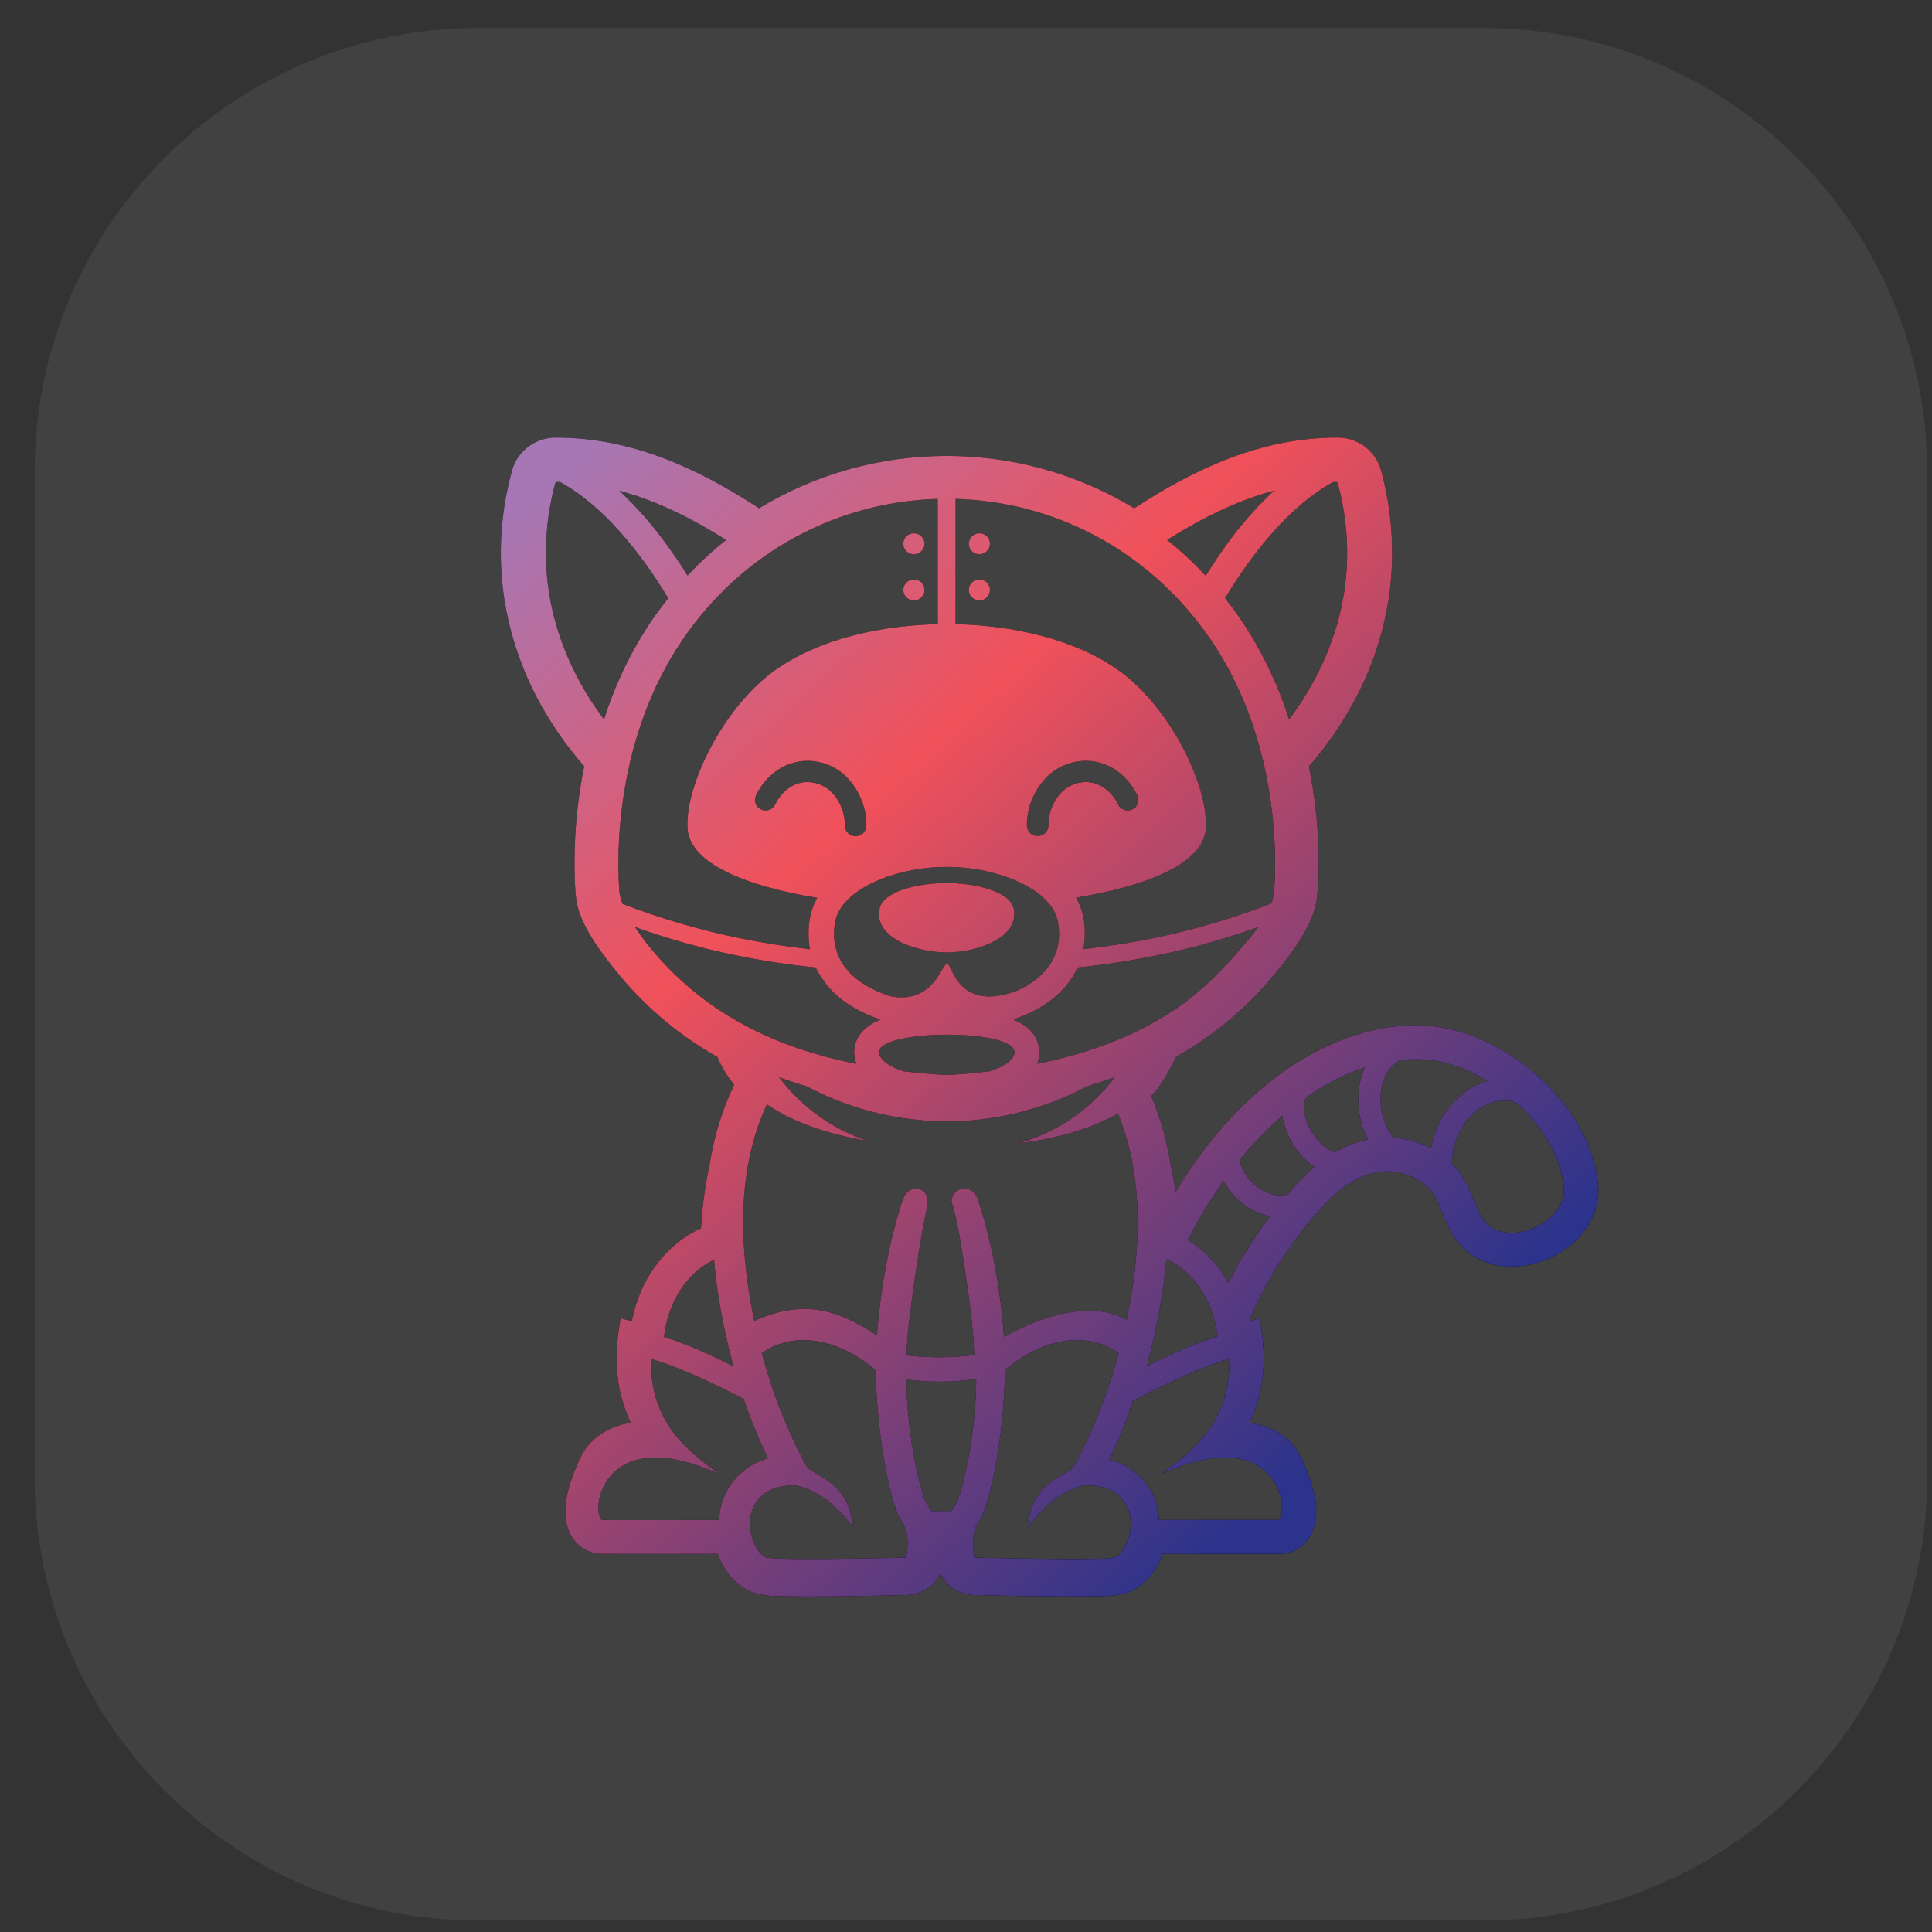
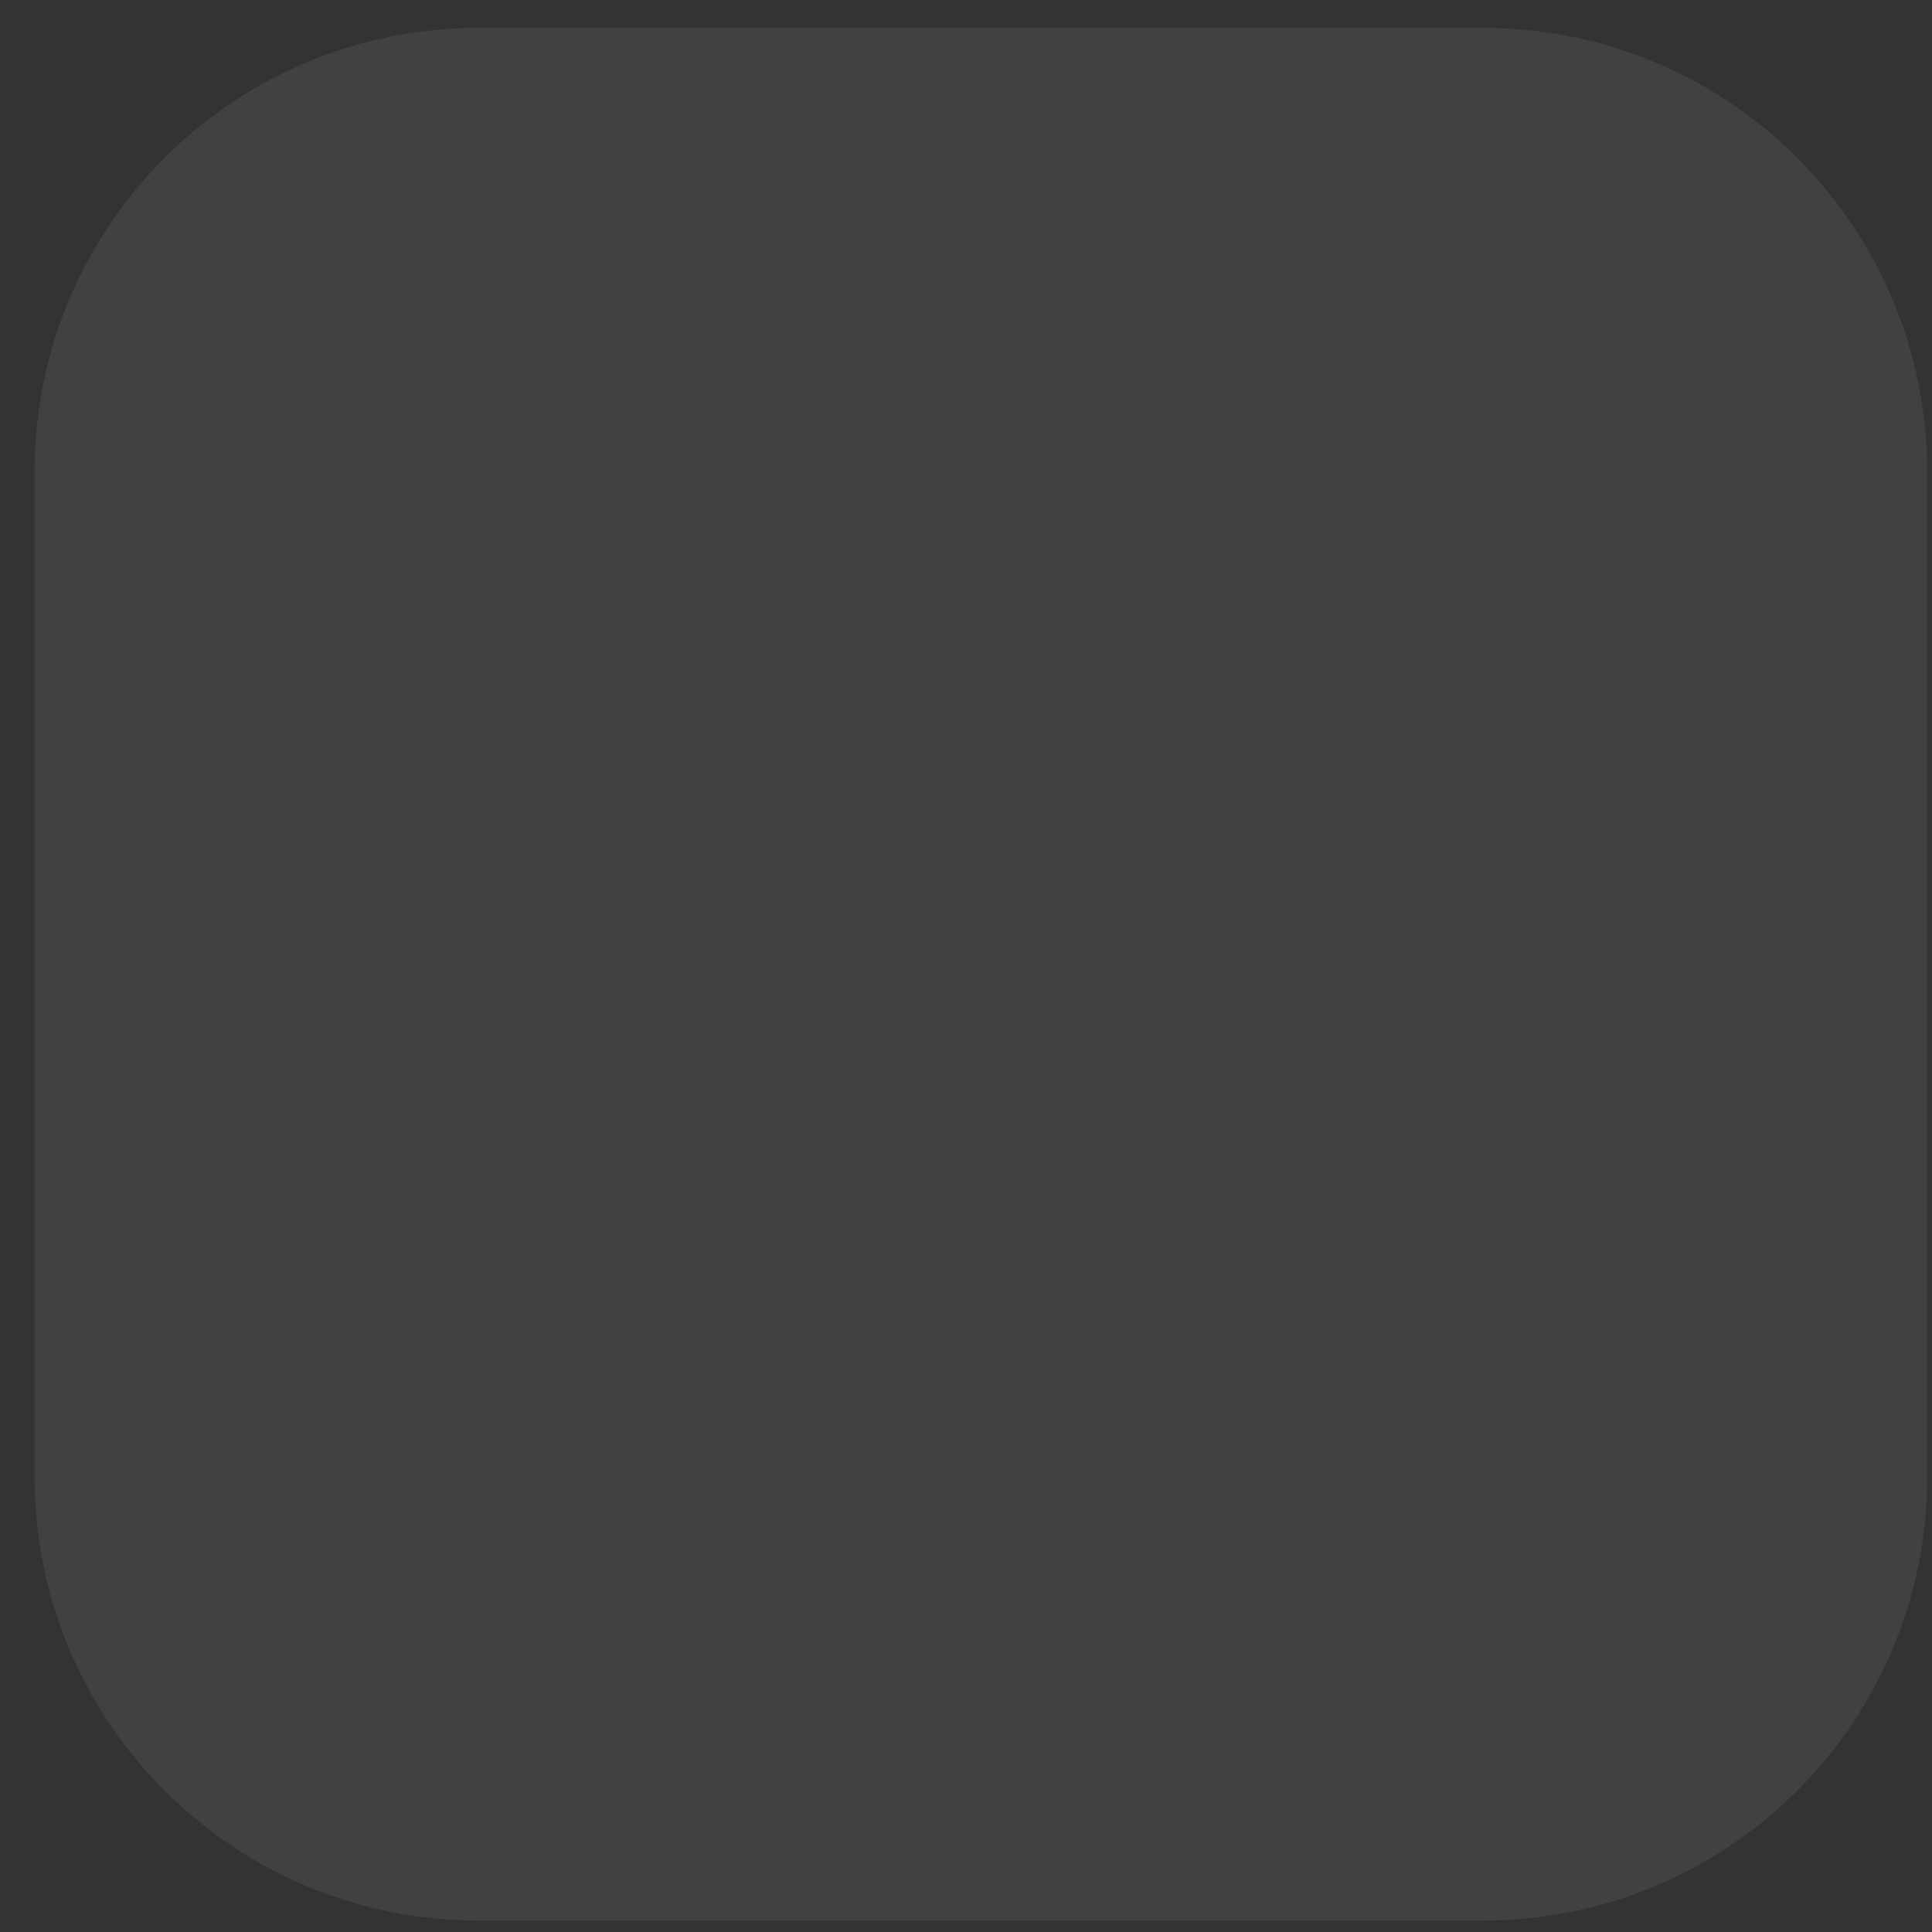
<svg xmlns="http://www.w3.org/2000/svg" width="49" height="49" viewBox="0 0 49 49" fill="none">
  <rect x="0" y="0" width="49" height="49" fill="#333333" stroke="none" />
  <g clip-path="url(#clip0_2496_21094)">
    <path d="M37.628 0.709H12.128C5.915 0.709 0.878 5.745 0.878 11.959V37.459C0.878 43.672 5.915 48.709 12.128 48.709H37.628C43.841 48.709 48.878 43.672 48.878 37.459V11.959C48.878 5.745 43.841 0.709 37.628 0.709Z" fill="white" fill-opacity="0.07" />
    <g clip-path="url(#clip1_2496_21094)">
      <path d="M14.091 11.098C13.84 11.098 13.597 11.179 13.398 11.329C13.198 11.479 13.054 11.69 12.988 11.928C12.716 12.907 12.637 13.927 12.755 14.935C12.88 15.951 13.199 16.935 13.694 17.834C14.008 18.407 14.384 18.943 14.816 19.434C14.751 19.753 14.7 20.074 14.661 20.396C14.594 20.948 14.564 21.505 14.572 22.061C14.576 22.289 14.582 22.52 14.608 22.752C14.661 23.414 15.271 24.199 15.687 24.704C16.383 25.554 17.233 26.267 18.195 26.807C18.207 26.841 18.221 26.875 18.236 26.907C18.339 27.123 18.467 27.326 18.621 27.51C18.311 28.159 18.1 28.85 17.994 29.56C17.88 30.084 17.808 30.617 17.779 31.153C17.575 31.245 17.382 31.362 17.206 31.5C16.718 31.893 16.355 32.416 16.159 33.007C16.102 33.171 16.057 33.339 16.023 33.509L15.74 33.433L15.709 33.629C15.565 34.523 15.63 35.296 15.997 36.086C15.683 36.128 15.387 36.252 15.138 36.444C14.949 36.595 14.799 36.787 14.7 37.007C14.519 37.41 14.337 37.88 14.337 38.329C14.337 38.662 14.443 38.995 14.707 39.212C14.864 39.34 15.061 39.41 15.264 39.41H18.198C18.372 39.867 18.705 40.293 19.197 40.42C19.335 40.453 19.477 40.474 19.62 40.477C19.771 40.485 19.917 40.487 20.065 40.487C20.447 40.494 20.829 40.491 21.211 40.487C21.809 40.48 22.407 40.468 23.009 40.453C23.186 40.449 23.358 40.396 23.506 40.3C23.655 40.204 23.773 40.069 23.848 39.91C23.924 40.07 24.043 40.205 24.192 40.301C24.341 40.397 24.514 40.449 24.692 40.453C25.29 40.468 25.887 40.48 26.484 40.487C26.866 40.487 27.249 40.491 27.631 40.487C27.779 40.487 27.928 40.484 28.076 40.477C28.218 40.471 28.359 40.452 28.497 40.42C28.988 40.293 29.323 39.87 29.493 39.41H32.456C32.659 39.41 32.854 39.34 33.01 39.212C33.275 38.995 33.383 38.662 33.383 38.329C33.379 37.88 33.2 37.41 33.015 37.007C32.754 36.434 32.259 36.164 31.692 36.086C32.059 35.296 32.124 34.523 31.98 33.629L31.948 33.433L31.695 33.502C31.692 33.492 31.688 33.478 31.687 33.466C31.699 33.446 31.71 33.426 31.719 33.404C31.878 33.029 32.065 32.665 32.277 32.316C32.55 31.855 32.857 31.415 33.196 31C33.373 30.781 33.563 30.574 33.765 30.378C34.124 30.034 34.577 29.747 35.088 29.713C35.446 29.689 35.801 29.793 36.087 30.007C36.303 30.168 36.408 30.352 36.51 30.591C36.68 30.999 36.786 31.347 37.122 31.665C37.72 32.222 38.607 32.233 39.318 31.904C39.874 31.646 40.344 31.174 40.492 30.572C40.536 30.391 40.549 30.204 40.53 30.019C40.413 28.893 39.712 27.873 38.854 27.159C38.071 26.508 37.059 26.032 36.026 26.006C35.054 25.979 34.096 26.276 33.252 26.74C31.815 27.529 30.674 28.811 29.815 30.232C29.784 30.016 29.745 29.802 29.699 29.589C29.636 29.172 29.538 28.76 29.406 28.359C29.346 28.17 29.275 27.984 29.196 27.802C29.313 27.68 29.417 27.545 29.505 27.4C29.604 27.242 29.693 27.079 29.774 26.912L29.82 26.809C30.78 26.269 31.63 25.557 32.326 24.709C32.753 24.193 33.344 23.428 33.404 22.747C33.431 22.519 33.439 22.285 33.443 22.049C33.452 21.483 33.42 20.917 33.349 20.355C33.308 20.049 33.257 19.743 33.197 19.439C33.628 18.947 34.003 18.41 34.316 17.837C34.811 16.938 35.13 15.955 35.255 14.94C35.372 13.932 35.295 12.912 35.028 11.933C34.963 11.693 34.82 11.481 34.621 11.33C34.422 11.179 34.178 11.098 33.927 11.098C31.991 11.098 30.318 11.88 28.768 12.89C27.336 12.022 25.689 11.563 24.01 11.563C22.331 11.563 20.684 12.022 19.252 12.89C17.698 11.88 16.027 11.098 14.091 11.098ZM14.112 12.225H14.204C15.278 12.808 16.24 13.994 16.947 15.172C16.802 15.357 16.661 15.546 16.526 15.739C16.006 16.514 15.6 17.358 15.319 18.246C14.453 17.094 13.354 14.977 14.083 12.246C14.095 12.243 14.101 12.232 14.112 12.225ZM33.813 12.225H33.903L33.929 12.251C34.659 14.982 33.559 17.096 32.693 18.248C32.4 17.316 31.967 16.432 31.409 15.626C31.302 15.47 31.189 15.319 31.07 15.172C31.778 13.994 32.739 12.809 33.813 12.225ZM15.706 12.445C16.663 12.699 17.563 13.159 18.418 13.694C18.069 13.97 17.741 14.272 17.438 14.598C17.276 14.332 17.099 14.075 16.913 13.82C16.558 13.323 16.154 12.863 15.706 12.445ZM32.311 12.445C31.864 12.863 31.459 13.323 31.104 13.82C30.919 14.075 30.746 14.337 30.579 14.602C30.276 14.276 29.949 13.972 29.6 13.694C30.451 13.159 31.354 12.699 32.311 12.445ZM23.783 12.653V15.83C22.066 15.867 20.379 16.338 19.347 17.243C18.152 18.287 17.354 20.092 17.441 21.042C17.516 21.891 18.893 22.472 20.728 22.771C20.635 22.934 20.572 23.111 20.539 23.295C20.496 23.553 20.497 23.817 20.541 24.075C19.912 24.004 19.287 23.904 18.667 23.776C17.686 23.569 16.723 23.285 15.789 22.924C15.753 22.838 15.727 22.747 15.714 22.654C15.714 22.654 15.326 19.163 17.293 16.253C18.866 13.927 21.313 12.724 23.783 12.653ZM24.235 12.653C26.663 12.72 29.07 13.885 30.654 16.148C32.704 19.076 32.309 22.652 32.309 22.652C32.299 22.741 32.277 22.829 32.243 22.913C31.305 23.277 30.337 23.566 29.351 23.774C28.795 23.89 28.171 23.994 27.479 24.073C27.524 23.814 27.525 23.55 27.483 23.29C27.45 23.106 27.385 22.929 27.292 22.767C29.126 22.467 30.504 21.892 30.579 21.04C30.666 20.09 29.868 18.282 28.673 17.239C27.637 16.337 25.952 15.867 24.235 15.83V12.653ZM23.178 13.526C23.142 13.525 23.107 13.532 23.075 13.545C23.042 13.558 23.012 13.578 22.987 13.603C22.962 13.627 22.942 13.657 22.929 13.689C22.916 13.722 22.909 13.757 22.909 13.792C22.909 14.028 23.2 14.146 23.369 13.978C23.538 13.811 23.417 13.526 23.178 13.526ZM24.84 13.526C24.768 13.526 24.7 13.554 24.65 13.604C24.6 13.654 24.571 13.721 24.571 13.792C24.571 14.028 24.859 14.146 25.028 13.978C25.197 13.811 25.079 13.526 24.84 13.526ZM23.178 14.696C23.107 14.696 23.039 14.724 22.988 14.774C22.938 14.823 22.91 14.891 22.909 14.961C22.909 15.198 23.2 15.318 23.369 15.15C23.538 14.983 23.417 14.696 23.178 14.696ZM24.84 14.696C24.768 14.696 24.7 14.724 24.65 14.774C24.6 14.823 24.571 14.891 24.571 14.961C24.571 15.198 24.859 15.318 25.028 15.15C25.197 14.983 25.079 14.696 24.84 14.696ZM20.491 19.296C20.9 19.299 21.285 19.481 21.548 19.791C21.823 20.111 21.975 20.519 21.973 20.939C21.973 20.974 21.966 21.009 21.952 21.042C21.938 21.075 21.918 21.104 21.893 21.129C21.867 21.154 21.837 21.174 21.804 21.187C21.771 21.2 21.736 21.207 21.7 21.207C21.664 21.207 21.629 21.2 21.596 21.187C21.563 21.174 21.532 21.154 21.507 21.129C21.482 21.104 21.462 21.075 21.448 21.042C21.434 21.009 21.427 20.974 21.427 20.939C21.431 20.649 21.33 20.367 21.141 20.145C21.061 20.05 20.961 19.973 20.848 19.919C20.735 19.866 20.611 19.837 20.486 19.834C20.318 19.834 20.154 19.885 20.017 19.98C19.861 20.087 19.739 20.233 19.661 20.403C19.646 20.435 19.625 20.463 19.599 20.487C19.573 20.51 19.542 20.528 19.509 20.54C19.476 20.552 19.44 20.557 19.405 20.555C19.37 20.554 19.335 20.545 19.303 20.53C19.168 20.467 19.109 20.309 19.172 20.176C19.294 19.919 19.48 19.699 19.714 19.535C19.942 19.379 20.213 19.296 20.491 19.296ZM27.532 19.296C27.809 19.296 28.078 19.379 28.306 19.535C28.539 19.698 28.726 19.92 28.848 20.176C28.877 20.24 28.88 20.313 28.856 20.38C28.831 20.446 28.782 20.5 28.717 20.53C28.652 20.56 28.578 20.563 28.51 20.54C28.443 20.516 28.388 20.467 28.357 20.403C28.279 20.233 28.156 20.086 28.001 19.98C27.863 19.885 27.7 19.834 27.532 19.834C27.406 19.836 27.283 19.865 27.17 19.919C27.056 19.972 26.956 20.049 26.876 20.145C26.688 20.367 26.587 20.649 26.591 20.939C26.589 21.009 26.56 21.077 26.509 21.126C26.457 21.175 26.389 21.203 26.317 21.202C26.246 21.203 26.177 21.175 26.126 21.126C26.075 21.077 26.046 21.009 26.044 20.939C26.042 20.518 26.194 20.11 26.472 19.791C26.602 19.637 26.764 19.514 26.947 19.428C27.13 19.343 27.329 19.297 27.532 19.296ZM24.003 21.989H24.015C25.221 21.978 26.691 22.523 26.835 23.398C26.975 24.236 26.508 24.804 25.785 25.13C24.715 25.523 24.338 25.01 24.172 24.685C24.093 24.528 24.059 24.447 24.017 24.443H24.008C23.974 24.458 23.93 24.532 23.843 24.678C23.673 24.973 23.322 25.416 22.581 25.266C21.669 24.974 21.015 24.367 21.178 23.398C21.325 22.523 22.796 21.978 24.003 21.989ZM24.008 22.396C23.276 22.396 22.392 22.607 22.305 23.056C22.161 23.8 23.278 24.159 24.015 24.157C24.752 24.155 25.856 23.797 25.713 23.056C25.626 22.607 24.739 22.396 24.008 22.396ZM16.103 23.511C16.91 23.8 17.736 24.035 18.575 24.211C19.273 24.357 19.979 24.467 20.689 24.539C20.717 24.605 20.752 24.667 20.793 24.726C21.126 25.29 21.696 25.646 22.331 25.859C21.995 25.998 21.734 26.216 21.674 26.56C21.651 26.697 21.665 26.837 21.715 26.967C21.715 26.971 21.719 26.978 21.719 26.981C21.224 26.883 20.735 26.754 20.256 26.594C18.755 26.081 17.502 25.262 16.507 24.058C16.363 23.883 16.228 23.7 16.103 23.511ZM31.91 23.515C31.811 23.646 31.71 23.782 31.6 23.905C31.037 24.575 30.436 25.193 29.699 25.668C28.678 26.326 27.527 26.736 26.305 26.979C26.361 26.84 26.375 26.688 26.346 26.541C26.282 26.208 26.03 25.995 25.701 25.857C26.336 25.644 26.904 25.284 27.236 24.723C27.27 24.663 27.302 24.602 27.331 24.539C28.041 24.466 28.747 24.357 29.445 24.211C30.282 24.035 31.105 23.802 31.91 23.515ZM24.049 26.242C24.979 26.245 25.895 26.42 25.706 26.783C25.619 26.951 25.39 27.078 25.11 27.168C24.748 27.213 24.378 27.244 24.008 27.266C23.641 27.243 23.274 27.21 22.909 27.168C22.611 27.071 22.374 26.93 22.302 26.747C22.174 26.412 23.118 26.24 24.049 26.242ZM36.002 26.866C36.581 26.881 37.182 27.083 37.727 27.412C37.163 27.573 36.703 28.026 36.457 28.579C36.38 28.753 36.325 28.937 36.295 29.125C35.995 28.965 35.663 28.872 35.322 28.852C35.313 28.819 35.297 28.787 35.277 28.759C34.948 28.317 34.902 27.494 35.284 27.067C35.311 27.038 35.34 27.011 35.371 26.986C35.412 26.952 35.455 26.919 35.499 26.888C35.666 26.868 35.834 26.861 36.002 26.866ZM34.614 27.075C34.496 27.348 34.439 27.643 34.449 27.941C34.455 28.274 34.537 28.602 34.694 28.897C34.392 28.962 34.104 29.076 33.84 29.235C33.82 29.216 33.797 29.201 33.772 29.192C33.56 29.102 33.379 28.897 33.262 28.699C33.133 28.478 32.978 28.059 33.141 27.823C33.141 27.82 33.143 27.82 33.143 27.816C33.321 27.697 33.5 27.583 33.678 27.486C33.976 27.32 34.289 27.183 34.614 27.075ZM19.76 27.323C19.991 27.406 20.221 27.483 20.459 27.551C21.691 28.207 23.083 28.511 24.479 28.428C25.086 28.391 25.685 28.279 26.264 28.096C26.717 27.958 27.154 27.775 27.57 27.551C27.806 27.482 28.039 27.406 28.269 27.323C27.661 28.136 26.797 28.726 25.814 29.003C26.703 28.89 27.625 28.665 28.352 28.242C28.756 29.214 28.984 30.531 28.773 32.277C28.72 32.696 28.654 33.093 28.574 33.471C27.666 32.97 26.413 33.37 25.464 33.909C25.343 32.177 24.965 30.902 24.806 30.431C24.662 29.997 24.142 30.083 24.131 30.476C24.203 30.667 24.249 30.916 24.291 31.115C24.359 31.462 24.414 31.818 24.467 32.17C24.554 32.757 24.646 33.377 24.687 33.968C24.695 34.099 24.703 34.235 24.707 34.365C24.138 34.44 23.563 34.443 22.994 34.375C22.998 34.24 23.003 34.108 23.011 33.973C23.03 33.734 23.061 33.489 23.091 33.253C23.136 32.883 23.19 32.517 23.243 32.151C23.3 31.78 23.355 31.407 23.427 31.041C23.453 30.902 23.489 30.711 23.531 30.55C23.538 30.154 23.307 30.147 23.171 30.158C23.042 30.169 22.947 30.273 22.876 30.486C22.709 30.991 22.363 32.226 22.242 33.868C21.191 33.176 20.341 32.96 19.131 33.502C19.048 33.117 18.981 32.707 18.928 32.277C18.701 30.389 18.985 29.005 19.451 28.01C20.169 28.504 21.098 28.785 22.017 28.938C21.115 28.642 20.327 28.078 19.76 27.323ZM38.211 27.914C38.33 27.911 38.445 27.954 38.532 28.034C38.536 28.034 38.541 28.037 38.544 28.041C39.149 28.625 39.585 29.363 39.664 30.108C39.751 30.964 38.346 31.635 37.715 31.041C37.355 30.704 37.383 30.053 36.808 29.495C36.823 29.465 36.831 29.431 36.832 29.397C36.858 28.672 37.447 27.881 38.211 27.914ZM32.524 28.299C32.562 28.539 32.645 28.769 32.768 28.979C32.907 29.225 33.101 29.437 33.337 29.596C33.276 29.648 33.216 29.702 33.158 29.756C32.969 29.939 32.788 30.138 32.614 30.34C32.571 30.321 32.525 30.312 32.478 30.313C32.259 30.325 32.04 30.224 31.873 30.093C31.696 29.955 31.439 29.655 31.457 29.397C31.78 29.001 32.137 28.634 32.524 28.299ZM31.034 29.952C31.156 30.179 31.325 30.378 31.53 30.536C31.729 30.692 31.961 30.799 32.21 30.849C31.811 31.382 31.459 31.948 31.157 32.54C30.971 32.193 30.714 31.887 30.403 31.641C30.314 31.572 30.221 31.509 30.125 31.452C30.391 30.931 30.695 30.43 31.034 29.952ZM29.58 31.933C30.314 32.27 30.777 33.037 30.879 33.897C30.285 34.069 29.635 34.376 29.087 34.646C29.291 33.898 29.442 33.137 29.537 32.368C29.556 32.224 29.57 32.079 29.58 31.933ZM18.11 31.95C18.122 32.092 18.137 32.232 18.152 32.371C18.247 33.14 18.397 33.903 18.602 34.651C18.061 34.385 17.427 34.085 16.841 33.909C16.939 33.056 17.388 32.294 18.11 31.95ZM20.459 33.99C21.103 34.016 21.738 34.342 22.21 34.751C22.237 36.554 22.62 38.248 22.866 38.581C23.115 38.91 22.982 39.504 22.982 39.504C22.982 39.504 19.759 39.586 19.446 39.504C19.132 39.422 18.758 38.506 19.276 37.975C19.518 37.729 19.865 37.668 20.171 37.672C20.799 37.806 21.207 38.19 21.635 38.729C21.544 37.805 21.02 37.563 20.645 37.339C20.524 37.268 20.477 37.234 20.413 37.114C19.943 36.225 19.576 35.286 19.32 34.316C19.681 34.067 20.073 33.975 20.459 33.99ZM27.232 33.99C27.618 33.975 28.009 34.067 28.371 34.316C28.114 35.285 27.749 36.224 27.282 37.114C27.214 37.234 27.167 37.268 27.05 37.339C26.676 37.563 26.152 37.805 26.061 38.729C26.488 38.19 26.896 37.806 27.524 37.672C27.831 37.668 28.181 37.729 28.419 37.975C28.937 38.506 28.564 39.422 28.25 39.504C27.936 39.586 24.714 39.504 24.714 39.504C24.714 39.504 24.583 38.91 24.832 38.581C25.078 38.248 25.464 36.554 25.49 34.751C25.958 34.342 26.588 34.016 27.232 33.99ZM16.507 34.466C17.082 34.616 18.032 35.05 18.86 35.48C18.993 35.866 19.14 36.242 19.303 36.612C19.359 36.737 19.417 36.864 19.477 36.987C19.185 37.07 18.92 37.225 18.708 37.44C18.419 37.74 18.253 38.135 18.239 38.55H15.264C14.965 38.303 15.298 36.063 18.229 37.38C17.582 36.871 16.48 36.191 16.507 34.466ZM31.181 34.466C31.208 36.19 30.107 36.871 29.464 37.38C32.391 36.063 32.727 38.303 32.425 38.549H29.396C29.385 38.194 29.255 37.851 29.028 37.575C28.8 37.3 28.487 37.106 28.136 37.023C28.368 36.542 28.565 36.044 28.727 35.535C29.581 35.083 30.588 34.62 31.181 34.466ZM24.76 34.971C24.75 35.686 24.676 36.398 24.537 37.1C24.488 37.347 24.363 37.944 24.235 38.164C24.2 38.215 24.168 38.268 24.138 38.322C23.954 38.325 23.805 38.324 23.618 38.325C23.582 38.258 23.543 38.193 23.5 38.131C23.45 38.022 23.41 37.909 23.378 37.794C23.287 37.474 23.213 37.15 23.159 36.822C23.056 36.215 22.998 35.601 22.987 34.985C23.575 35.067 24.172 35.062 24.76 34.971Z" fill="black" />
      <path d="M14.091 11.098C13.84 11.098 13.597 11.179 13.398 11.329C13.198 11.479 13.054 11.69 12.988 11.928C12.716 12.907 12.637 13.927 12.755 14.935C12.88 15.951 13.199 16.935 13.694 17.834C14.008 18.407 14.384 18.943 14.816 19.434C14.751 19.753 14.7 20.074 14.661 20.396C14.594 20.948 14.564 21.505 14.572 22.061C14.576 22.289 14.582 22.52 14.608 22.752C14.661 23.414 15.271 24.199 15.687 24.704C16.383 25.554 17.233 26.267 18.195 26.807C18.207 26.841 18.221 26.875 18.236 26.907C18.339 27.123 18.467 27.326 18.621 27.51C18.311 28.159 18.1 28.85 17.994 29.56C17.88 30.084 17.808 30.617 17.779 31.153C17.575 31.245 17.382 31.362 17.206 31.5C16.718 31.893 16.355 32.416 16.159 33.007C16.102 33.171 16.057 33.339 16.023 33.509L15.74 33.433L15.709 33.629C15.565 34.523 15.63 35.296 15.997 36.086C15.683 36.128 15.387 36.252 15.138 36.444C14.949 36.595 14.799 36.787 14.7 37.007C14.519 37.41 14.337 37.88 14.337 38.329C14.337 38.662 14.443 38.995 14.707 39.212C14.864 39.34 15.061 39.41 15.264 39.41H18.198C18.372 39.867 18.705 40.293 19.197 40.42C19.335 40.453 19.477 40.474 19.62 40.477C19.771 40.485 19.917 40.487 20.065 40.487C20.447 40.494 20.829 40.491 21.211 40.487C21.809 40.48 22.407 40.468 23.009 40.453C23.186 40.449 23.358 40.396 23.506 40.3C23.655 40.204 23.773 40.069 23.848 39.91C23.924 40.07 24.043 40.205 24.192 40.301C24.341 40.397 24.514 40.449 24.692 40.453C25.29 40.468 25.887 40.48 26.484 40.487C26.866 40.487 27.249 40.491 27.631 40.487C27.779 40.487 27.928 40.484 28.076 40.477C28.218 40.471 28.359 40.452 28.497 40.42C28.988 40.293 29.323 39.87 29.493 39.41H32.456C32.659 39.41 32.854 39.34 33.01 39.212C33.275 38.995 33.383 38.662 33.383 38.329C33.379 37.88 33.2 37.41 33.015 37.007C32.754 36.434 32.259 36.164 31.692 36.086C32.059 35.296 32.124 34.523 31.98 33.629L31.948 33.433L31.695 33.502C31.692 33.492 31.688 33.478 31.687 33.466C31.699 33.446 31.71 33.426 31.719 33.404C31.878 33.029 32.065 32.665 32.277 32.316C32.55 31.855 32.857 31.415 33.196 31C33.373 30.781 33.563 30.574 33.765 30.378C34.124 30.034 34.577 29.747 35.088 29.713C35.446 29.689 35.801 29.793 36.087 30.007C36.303 30.168 36.408 30.352 36.51 30.591C36.68 30.999 36.786 31.347 37.122 31.665C37.72 32.222 38.607 32.233 39.318 31.904C39.874 31.646 40.344 31.174 40.492 30.572C40.536 30.391 40.549 30.204 40.53 30.019C40.413 28.893 39.712 27.873 38.854 27.159C38.071 26.508 37.059 26.032 36.026 26.006C35.054 25.979 34.096 26.276 33.252 26.74C31.815 27.529 30.674 28.811 29.815 30.232C29.784 30.016 29.745 29.802 29.699 29.589C29.636 29.172 29.538 28.76 29.406 28.359C29.346 28.17 29.275 27.984 29.196 27.802C29.313 27.68 29.417 27.545 29.505 27.4C29.604 27.242 29.693 27.079 29.774 26.912L29.82 26.809C30.78 26.269 31.63 25.557 32.326 24.709C32.753 24.193 33.344 23.428 33.404 22.747C33.431 22.519 33.439 22.285 33.443 22.049C33.452 21.483 33.42 20.917 33.349 20.355C33.308 20.049 33.257 19.743 33.197 19.439C33.628 18.947 34.003 18.41 34.316 17.837C34.811 16.938 35.13 15.955 35.255 14.94C35.372 13.932 35.295 12.912 35.028 11.933C34.963 11.693 34.82 11.481 34.621 11.33C34.422 11.179 34.178 11.098 33.927 11.098C31.991 11.098 30.318 11.88 28.768 12.89C27.336 12.022 25.689 11.563 24.01 11.563C22.331 11.563 20.684 12.022 19.252 12.89C17.698 11.88 16.027 11.098 14.091 11.098ZM14.112 12.225H14.204C15.278 12.808 16.24 13.994 16.947 15.172C16.802 15.357 16.661 15.546 16.526 15.739C16.006 16.514 15.6 17.358 15.319 18.246C14.453 17.094 13.354 14.977 14.083 12.246C14.095 12.243 14.101 12.232 14.112 12.225ZM33.813 12.225H33.903L33.929 12.251C34.659 14.982 33.559 17.096 32.693 18.248C32.4 17.316 31.967 16.432 31.409 15.626C31.302 15.47 31.189 15.319 31.07 15.172C31.778 13.994 32.739 12.809 33.813 12.225ZM15.706 12.445C16.663 12.699 17.563 13.159 18.418 13.694C18.069 13.97 17.741 14.272 17.438 14.598C17.276 14.332 17.099 14.075 16.913 13.82C16.558 13.323 16.154 12.863 15.706 12.445ZM32.311 12.445C31.864 12.863 31.459 13.323 31.104 13.82C30.919 14.075 30.746 14.337 30.579 14.602C30.276 14.276 29.949 13.972 29.6 13.694C30.451 13.159 31.354 12.699 32.311 12.445ZM23.783 12.653V15.83C22.066 15.867 20.379 16.338 19.347 17.243C18.152 18.287 17.354 20.092 17.441 21.042C17.516 21.891 18.893 22.472 20.728 22.771C20.635 22.934 20.572 23.111 20.539 23.295C20.496 23.553 20.497 23.817 20.541 24.075C19.912 24.004 19.287 23.904 18.667 23.776C17.686 23.569 16.723 23.285 15.789 22.924C15.753 22.838 15.727 22.747 15.714 22.654C15.714 22.654 15.326 19.163 17.293 16.253C18.866 13.927 21.313 12.724 23.783 12.653ZM24.235 12.653C26.663 12.72 29.07 13.885 30.654 16.148C32.704 19.076 32.309 22.652 32.309 22.652C32.299 22.741 32.277 22.829 32.243 22.913C31.305 23.277 30.337 23.566 29.351 23.774C28.795 23.89 28.171 23.994 27.479 24.073C27.524 23.814 27.525 23.55 27.483 23.29C27.45 23.106 27.385 22.929 27.292 22.767C29.126 22.467 30.504 21.892 30.579 21.04C30.666 20.09 29.868 18.282 28.673 17.239C27.637 16.337 25.952 15.867 24.235 15.83V12.653ZM23.178 13.526C23.142 13.525 23.107 13.532 23.075 13.545C23.042 13.558 23.012 13.578 22.987 13.603C22.962 13.627 22.942 13.657 22.929 13.689C22.916 13.722 22.909 13.757 22.909 13.792C22.909 14.028 23.2 14.146 23.369 13.978C23.538 13.811 23.417 13.526 23.178 13.526ZM24.84 13.526C24.768 13.526 24.7 13.554 24.65 13.604C24.6 13.654 24.571 13.721 24.571 13.792C24.571 14.028 24.859 14.146 25.028 13.978C25.197 13.811 25.079 13.526 24.84 13.526ZM23.178 14.696C23.107 14.696 23.039 14.724 22.988 14.774C22.938 14.823 22.91 14.891 22.909 14.961C22.909 15.198 23.2 15.318 23.369 15.15C23.538 14.983 23.417 14.696 23.178 14.696ZM24.84 14.696C24.768 14.696 24.7 14.724 24.65 14.774C24.6 14.823 24.571 14.891 24.571 14.961C24.571 15.198 24.859 15.318 25.028 15.15C25.197 14.983 25.079 14.696 24.84 14.696ZM20.491 19.296C20.9 19.299 21.285 19.481 21.548 19.791C21.823 20.111 21.975 20.519 21.973 20.939C21.973 20.974 21.966 21.009 21.952 21.042C21.938 21.075 21.918 21.104 21.893 21.129C21.867 21.154 21.837 21.174 21.804 21.187C21.771 21.2 21.736 21.207 21.7 21.207C21.664 21.207 21.629 21.2 21.596 21.187C21.563 21.174 21.532 21.154 21.507 21.129C21.482 21.104 21.462 21.075 21.448 21.042C21.434 21.009 21.427 20.974 21.427 20.939C21.431 20.649 21.33 20.367 21.141 20.145C21.061 20.05 20.961 19.973 20.848 19.919C20.735 19.866 20.611 19.837 20.486 19.834C20.318 19.834 20.154 19.885 20.017 19.98C19.861 20.087 19.739 20.233 19.661 20.403C19.646 20.435 19.625 20.463 19.599 20.487C19.573 20.51 19.542 20.528 19.509 20.54C19.476 20.552 19.44 20.557 19.405 20.555C19.37 20.554 19.335 20.545 19.303 20.53C19.168 20.467 19.109 20.309 19.172 20.176C19.294 19.919 19.48 19.699 19.714 19.535C19.942 19.379 20.213 19.296 20.491 19.296ZM27.532 19.296C27.809 19.296 28.078 19.379 28.306 19.535C28.539 19.698 28.726 19.92 28.848 20.176C28.877 20.24 28.88 20.313 28.856 20.38C28.831 20.446 28.782 20.5 28.717 20.53C28.652 20.56 28.578 20.563 28.51 20.54C28.443 20.516 28.388 20.467 28.357 20.403C28.279 20.233 28.156 20.086 28.001 19.98C27.863 19.885 27.7 19.834 27.532 19.834C27.406 19.836 27.283 19.865 27.17 19.919C27.056 19.972 26.956 20.049 26.876 20.145C26.688 20.367 26.587 20.649 26.591 20.939C26.589 21.009 26.56 21.077 26.509 21.126C26.457 21.175 26.389 21.203 26.317 21.202C26.246 21.203 26.177 21.175 26.126 21.126C26.075 21.077 26.046 21.009 26.044 20.939C26.042 20.518 26.194 20.11 26.472 19.791C26.602 19.637 26.764 19.514 26.947 19.428C27.13 19.343 27.329 19.297 27.532 19.296ZM24.003 21.989H24.015C25.221 21.978 26.691 22.523 26.835 23.398C26.975 24.236 26.508 24.804 25.785 25.13C24.715 25.523 24.338 25.01 24.172 24.685C24.093 24.528 24.059 24.447 24.017 24.443H24.008C23.974 24.458 23.93 24.532 23.843 24.678C23.673 24.973 23.322 25.416 22.581 25.266C21.669 24.974 21.015 24.367 21.178 23.398C21.325 22.523 22.796 21.978 24.003 21.989ZM24.008 22.396C23.276 22.396 22.392 22.607 22.305 23.056C22.161 23.8 23.278 24.159 24.015 24.157C24.752 24.155 25.856 23.797 25.713 23.056C25.626 22.607 24.739 22.396 24.008 22.396ZM16.103 23.511C16.91 23.8 17.736 24.035 18.575 24.211C19.273 24.357 19.979 24.467 20.689 24.539C20.717 24.605 20.752 24.667 20.793 24.726C21.126 25.29 21.696 25.646 22.331 25.859C21.995 25.998 21.734 26.216 21.674 26.56C21.651 26.697 21.665 26.837 21.715 26.967C21.715 26.971 21.719 26.978 21.719 26.981C21.224 26.883 20.735 26.754 20.256 26.594C18.755 26.081 17.502 25.262 16.507 24.058C16.363 23.883 16.228 23.7 16.103 23.511ZM31.91 23.515C31.811 23.646 31.71 23.782 31.6 23.905C31.037 24.575 30.436 25.193 29.699 25.668C28.678 26.326 27.527 26.736 26.305 26.979C26.361 26.84 26.375 26.688 26.346 26.541C26.282 26.208 26.03 25.995 25.701 25.857C26.336 25.644 26.904 25.284 27.236 24.723C27.27 24.663 27.302 24.602 27.331 24.539C28.041 24.466 28.747 24.357 29.445 24.211C30.282 24.035 31.105 23.802 31.91 23.515ZM24.049 26.242C24.979 26.245 25.895 26.42 25.706 26.783C25.619 26.951 25.39 27.078 25.11 27.168C24.748 27.213 24.378 27.244 24.008 27.266C23.641 27.243 23.274 27.21 22.909 27.168C22.611 27.071 22.374 26.93 22.302 26.747C22.174 26.412 23.118 26.24 24.049 26.242ZM36.002 26.866C36.581 26.881 37.182 27.083 37.727 27.412C37.163 27.573 36.703 28.026 36.457 28.579C36.38 28.753 36.325 28.937 36.295 29.125C35.995 28.965 35.663 28.872 35.322 28.852C35.313 28.819 35.297 28.787 35.277 28.759C34.948 28.317 34.902 27.494 35.284 27.067C35.311 27.038 35.34 27.011 35.371 26.986C35.412 26.952 35.455 26.919 35.499 26.888C35.666 26.868 35.834 26.861 36.002 26.866ZM34.614 27.075C34.496 27.348 34.439 27.643 34.449 27.941C34.455 28.274 34.537 28.602 34.694 28.897C34.392 28.962 34.104 29.076 33.84 29.235C33.82 29.216 33.797 29.201 33.772 29.192C33.56 29.102 33.379 28.897 33.262 28.699C33.133 28.478 32.978 28.059 33.141 27.823C33.141 27.82 33.143 27.82 33.143 27.816C33.321 27.697 33.5 27.583 33.678 27.486C33.976 27.32 34.289 27.183 34.614 27.075ZM19.76 27.323C19.991 27.406 20.221 27.483 20.459 27.551C21.691 28.207 23.083 28.511 24.479 28.428C25.086 28.391 25.685 28.279 26.264 28.096C26.717 27.958 27.154 27.775 27.57 27.551C27.806 27.482 28.039 27.406 28.269 27.323C27.661 28.136 26.797 28.726 25.814 29.003C26.703 28.89 27.625 28.665 28.352 28.242C28.756 29.214 28.984 30.531 28.773 32.277C28.72 32.696 28.654 33.093 28.574 33.471C27.666 32.97 26.413 33.37 25.464 33.909C25.343 32.177 24.965 30.902 24.806 30.431C24.662 29.997 24.142 30.083 24.131 30.476C24.203 30.667 24.249 30.916 24.291 31.115C24.359 31.462 24.414 31.818 24.467 32.17C24.554 32.757 24.646 33.377 24.687 33.968C24.695 34.099 24.703 34.235 24.707 34.365C24.138 34.44 23.563 34.443 22.994 34.375C22.998 34.24 23.003 34.108 23.011 33.973C23.03 33.734 23.061 33.489 23.091 33.253C23.136 32.883 23.19 32.517 23.243 32.151C23.3 31.78 23.355 31.407 23.427 31.041C23.453 30.902 23.489 30.711 23.531 30.55C23.538 30.154 23.307 30.147 23.171 30.158C23.042 30.169 22.947 30.273 22.876 30.486C22.709 30.991 22.363 32.226 22.242 33.868C21.191 33.176 20.341 32.96 19.131 33.502C19.048 33.117 18.981 32.707 18.928 32.277C18.701 30.389 18.985 29.005 19.451 28.01C20.169 28.504 21.098 28.785 22.017 28.938C21.115 28.642 20.327 28.078 19.76 27.323ZM38.211 27.914C38.33 27.911 38.445 27.954 38.532 28.034C38.536 28.034 38.541 28.037 38.544 28.041C39.149 28.625 39.585 29.363 39.664 30.108C39.751 30.964 38.346 31.635 37.715 31.041C37.355 30.704 37.383 30.053 36.808 29.495C36.823 29.465 36.831 29.431 36.832 29.397C36.858 28.672 37.447 27.881 38.211 27.914ZM32.524 28.299C32.562 28.539 32.645 28.769 32.768 28.979C32.907 29.225 33.101 29.437 33.337 29.596C33.276 29.648 33.216 29.702 33.158 29.756C32.969 29.939 32.788 30.138 32.614 30.34C32.571 30.321 32.525 30.312 32.478 30.313C32.259 30.325 32.04 30.224 31.873 30.093C31.696 29.955 31.439 29.655 31.457 29.397C31.78 29.001 32.137 28.634 32.524 28.299ZM31.034 29.952C31.156 30.179 31.325 30.378 31.53 30.536C31.729 30.692 31.961 30.799 32.21 30.849C31.811 31.382 31.459 31.948 31.157 32.54C30.971 32.193 30.714 31.887 30.403 31.641C30.314 31.572 30.221 31.509 30.125 31.452C30.391 30.931 30.695 30.43 31.034 29.952ZM29.58 31.933C30.314 32.27 30.777 33.037 30.879 33.897C30.285 34.069 29.635 34.376 29.087 34.646C29.291 33.898 29.442 33.137 29.537 32.368C29.556 32.224 29.57 32.079 29.58 31.933ZM18.11 31.95C18.122 32.092 18.137 32.232 18.152 32.371C18.247 33.14 18.397 33.903 18.602 34.651C18.061 34.385 17.427 34.085 16.841 33.909C16.939 33.056 17.388 32.294 18.11 31.95ZM20.459 33.99C21.103 34.016 21.738 34.342 22.21 34.751C22.237 36.554 22.62 38.248 22.866 38.581C23.115 38.91 22.982 39.504 22.982 39.504C22.982 39.504 19.759 39.586 19.446 39.504C19.132 39.422 18.758 38.506 19.276 37.975C19.518 37.729 19.865 37.668 20.171 37.672C20.799 37.806 21.207 38.19 21.635 38.729C21.544 37.805 21.02 37.563 20.645 37.339C20.524 37.268 20.477 37.234 20.413 37.114C19.943 36.225 19.576 35.286 19.32 34.316C19.681 34.067 20.073 33.975 20.459 33.99ZM27.232 33.99C27.618 33.975 28.009 34.067 28.371 34.316C28.114 35.285 27.749 36.224 27.282 37.114C27.214 37.234 27.167 37.268 27.05 37.339C26.676 37.563 26.152 37.805 26.061 38.729C26.488 38.19 26.896 37.806 27.524 37.672C27.831 37.668 28.181 37.729 28.419 37.975C28.937 38.506 28.564 39.422 28.25 39.504C27.936 39.586 24.714 39.504 24.714 39.504C24.714 39.504 24.583 38.91 24.832 38.581C25.078 38.248 25.464 36.554 25.49 34.751C25.958 34.342 26.588 34.016 27.232 33.99ZM16.507 34.466C17.082 34.616 18.032 35.05 18.86 35.48C18.993 35.866 19.14 36.242 19.303 36.612C19.359 36.737 19.417 36.864 19.477 36.987C19.185 37.07 18.92 37.225 18.708 37.44C18.419 37.74 18.253 38.135 18.239 38.55H15.264C14.965 38.303 15.298 36.063 18.229 37.38C17.582 36.871 16.48 36.191 16.507 34.466ZM31.181 34.466C31.208 36.19 30.107 36.871 29.464 37.38C32.391 36.063 32.727 38.303 32.425 38.549H29.396C29.385 38.194 29.255 37.851 29.028 37.575C28.8 37.3 28.487 37.106 28.136 37.023C28.368 36.542 28.565 36.044 28.727 35.535C29.581 35.083 30.588 34.62 31.181 34.466ZM24.76 34.971C24.75 35.686 24.676 36.398 24.537 37.1C24.488 37.347 24.363 37.944 24.235 38.164C24.2 38.215 24.168 38.268 24.138 38.322C23.954 38.325 23.805 38.324 23.618 38.325C23.582 38.258 23.543 38.193 23.5 38.131C23.45 38.022 23.41 37.909 23.378 37.794C23.287 37.474 23.213 37.15 23.159 36.822C23.056 36.215 22.998 35.601 22.987 34.985C23.575 35.067 24.172 35.062 24.76 34.971Z" fill="url(#paint0_linear_2496_21094)" />
    </g>
  </g>
  <defs>
    <linearGradient id="paint0_linear_2496_21094" x1="13.179" y1="12.882" x2="34.356" y2="36.221" gradientUnits="userSpaceOnUse">
      <stop stop-color="#A677B4" />
      <stop offset="0.363" stop-color="#F0515A" />
      <stop offset="1" stop-color="#2B338C" />
    </linearGradient>
    <clipPath id="clip0_2496_21094">
      <rect width="48" height="48" fill="white" transform="translate(0.878 0.709)" />
    </clipPath>
    <clipPath id="clip1_2496_21094">
-       <rect width="29.722" height="29.393" fill="white" transform="translate(11.76 11.098)" />
-     </clipPath>
+       </clipPath>
  </defs>
</svg>